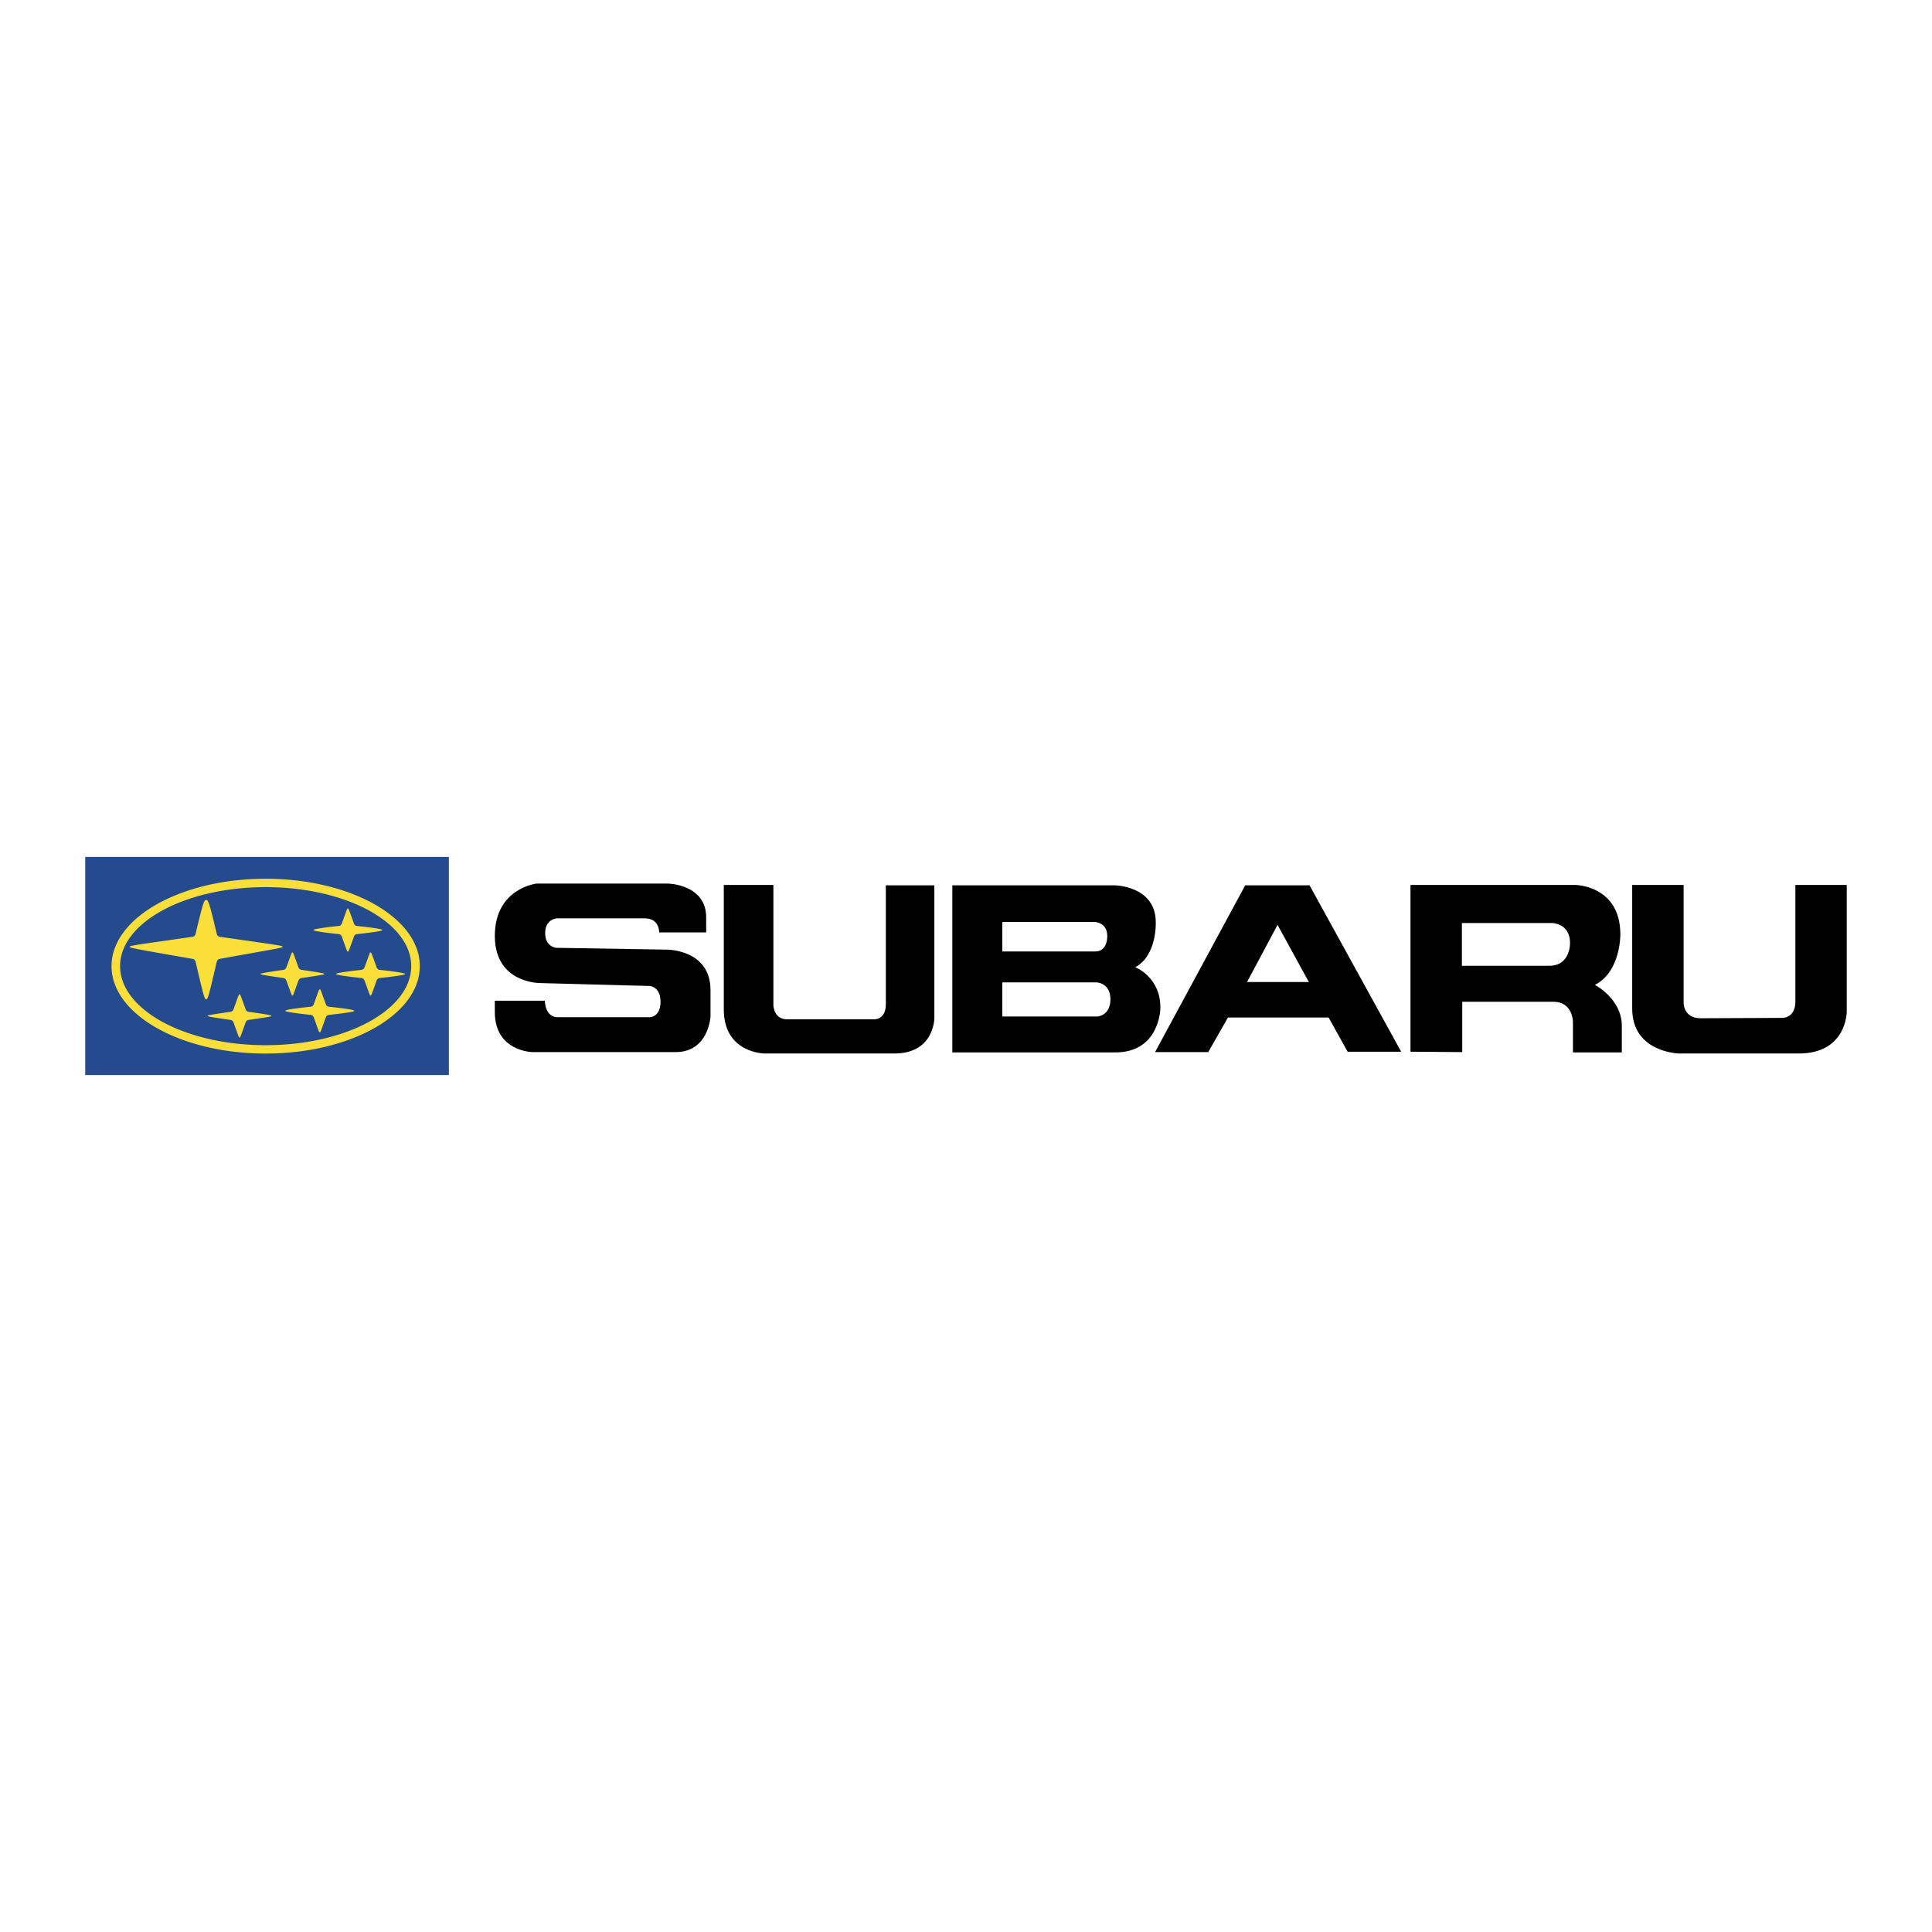
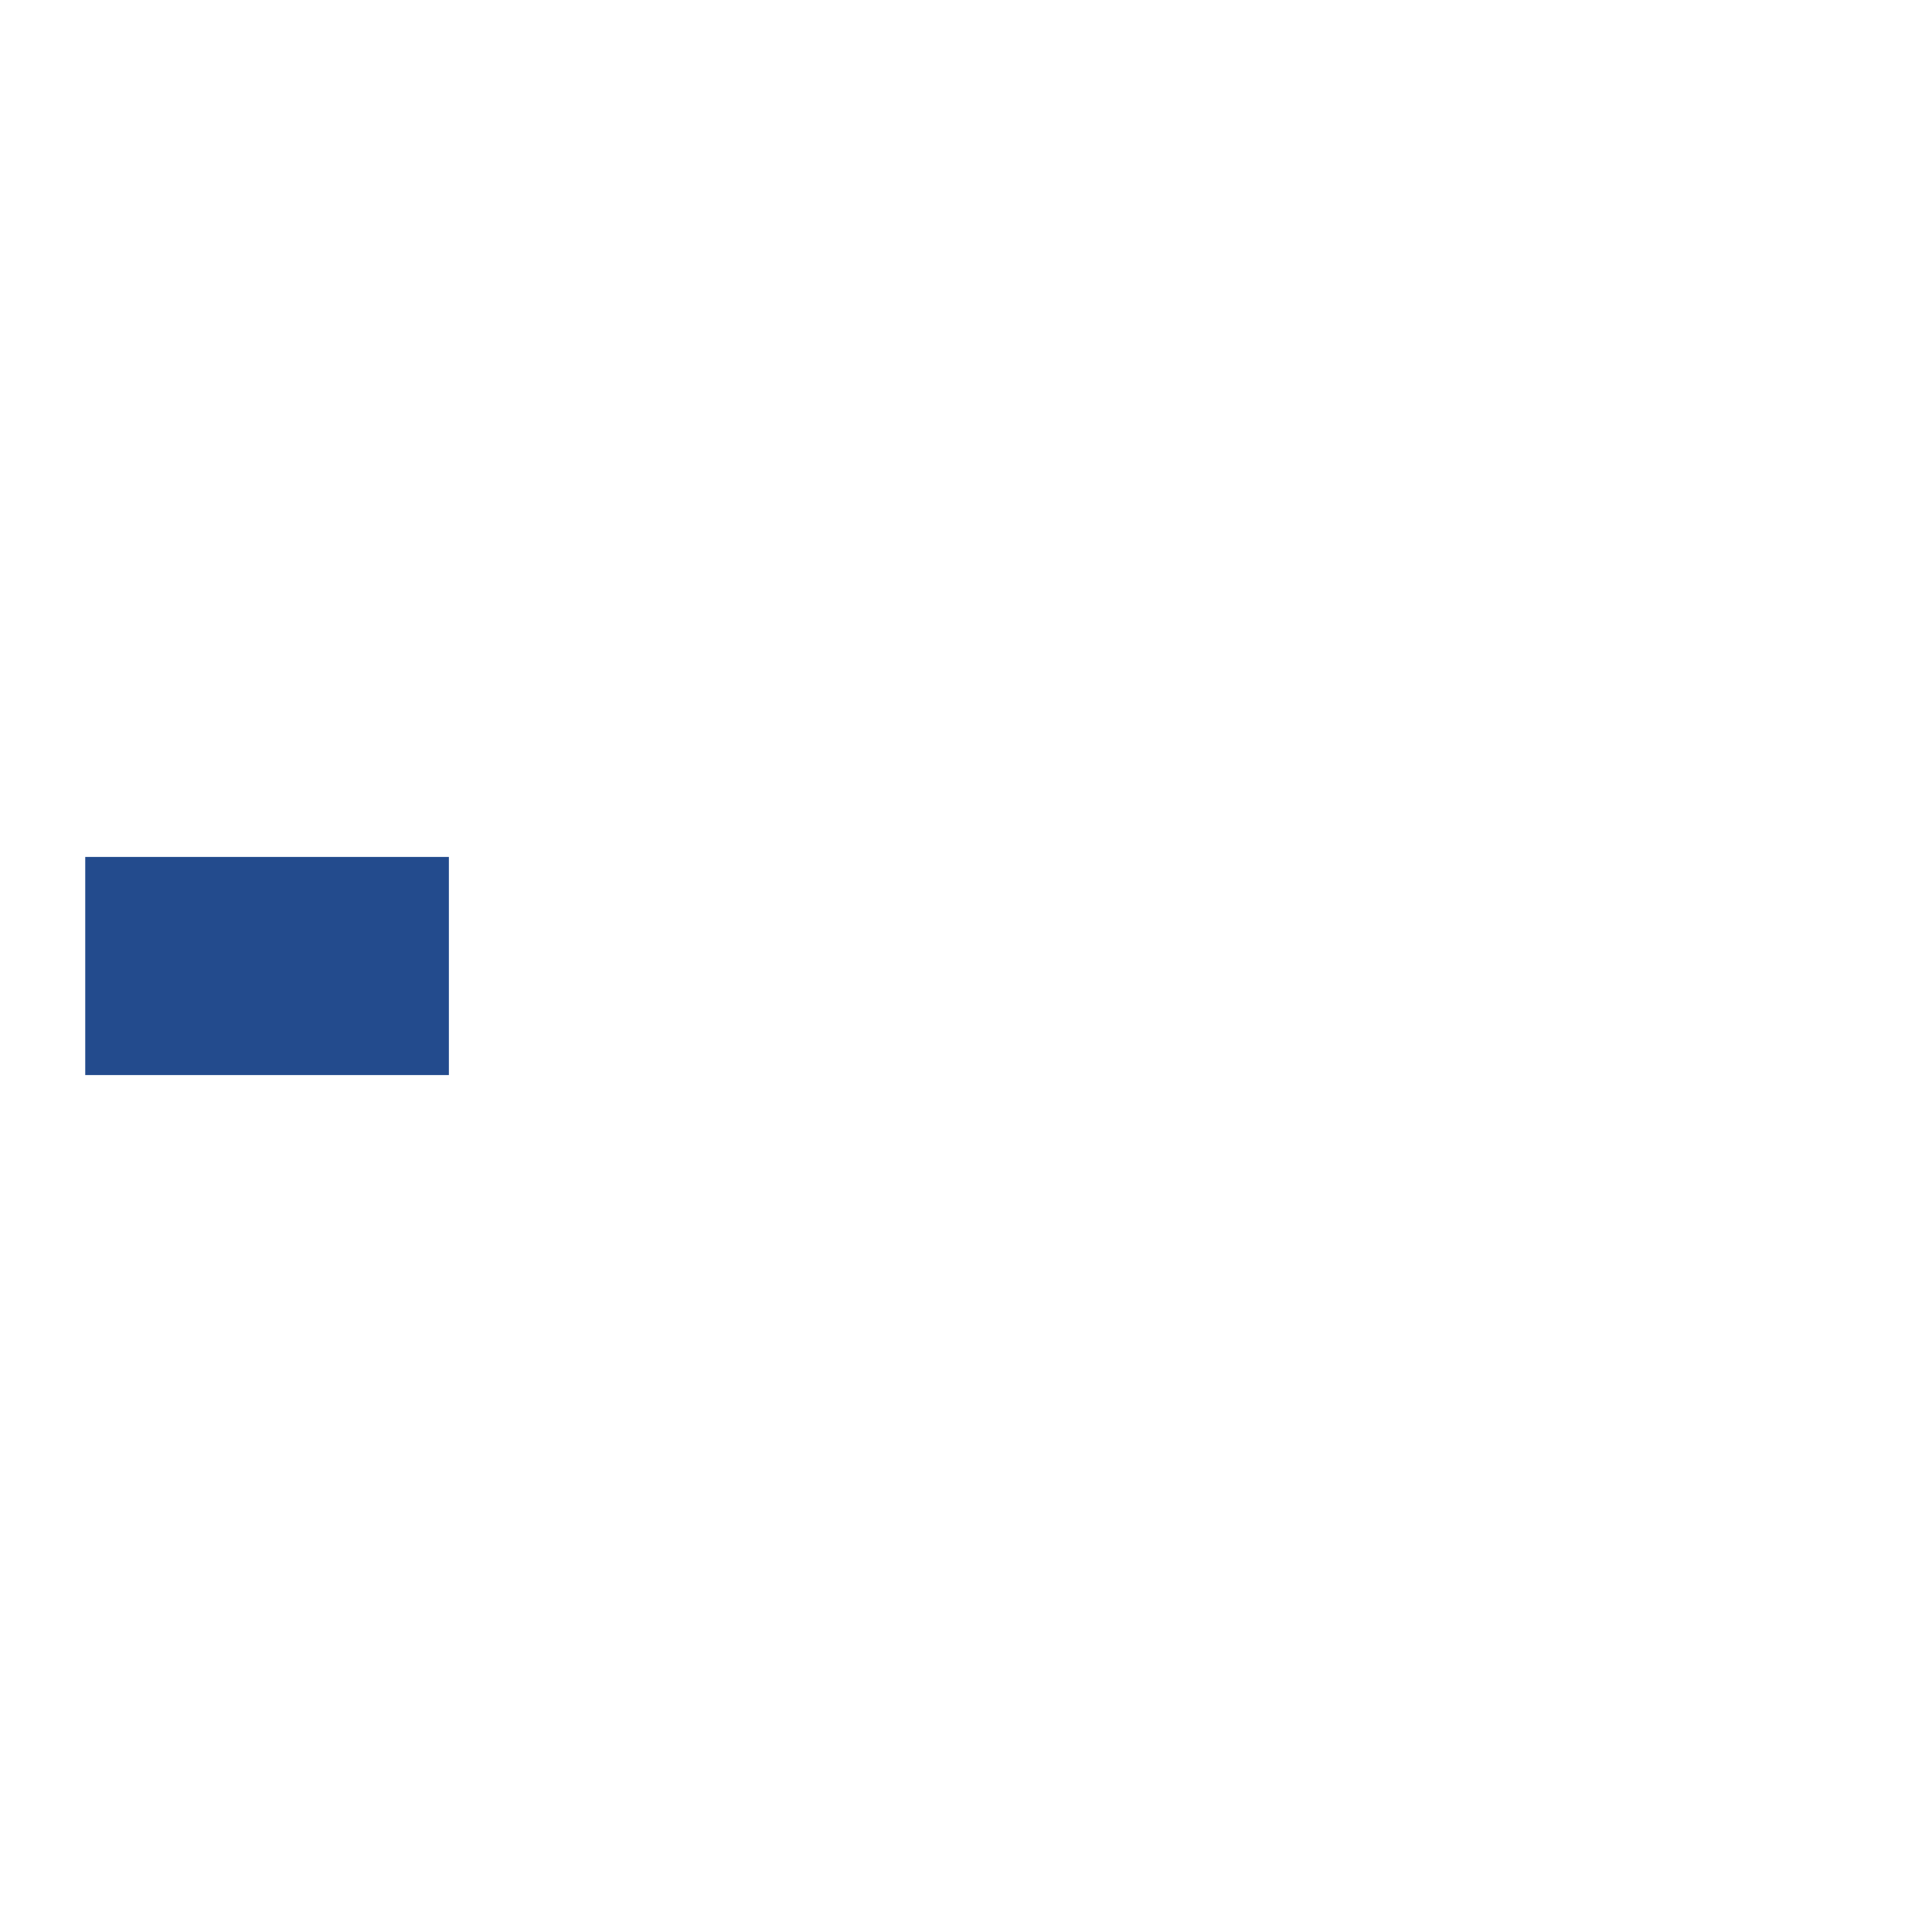
<svg xmlns="http://www.w3.org/2000/svg" width="2500" height="2500" viewBox="0 0 192.756 192.756">
  <g fill-rule="evenodd" clip-rule="evenodd">
    <path fill="#fff" d="M0 0h192.756v192.756H0V0z" />
    <path fill="#234b8d" d="M8.504 107.259h36.281V85.497H8.504v21.762z" />
-     <path d="M66.476 94.744l-10.968-.18s-1.116-.069-1.116-1.467c0-1.4 1.149-1.472 1.149-1.472h8.784c1.506 0 1.437 1.404 1.437 1.404h4.693v-1.507c0-3.299-3.797-3.367-3.797-3.367H53.532s-4.163.458-4.163 5.231c0 4.768 4.559 4.696 4.559 4.696l10.865.288c0-.002 1.107.035 1.107 1.577s-1.072 1.542-1.072 1.542h-9.177c-1.293 0-1.293-1.646-1.293-1.646h-4.99v1.143c0 3.912 3.737 3.982 3.737 3.982H67.41c3.299 0 3.478-3.552 3.478-3.552v-2.621c0-4.122-4.412-4.051-4.412-4.051zM88.381 100.197c0 1.54-1.146 1.502-1.146 1.502h-8.709c-1.334 0-1.365-1.395-1.365-1.395v-12.01h-4.948v12.402c0 4.411 4.085 4.411 4.085 4.411h12.943c3.979 0 3.979-3.518 3.979-3.518v-13.26h-4.84v11.868h.001zM113.266 96.5c2.184-1.178 2.045-4.476 2.045-4.476 0-3.658-4.094-3.693-4.094-3.693H95.014V105h16.248c4.475 0 4.51-4.413 4.51-4.413.035-3.114-2.506-4.087-2.506-4.087zM100 91.987h9.246s1.225.037 1.225 1.398c0 0 .066 1.542-1.184 1.542H100v-2.94zm9.502 9.429H100v-3.402h9.395s1.393.032 1.393 1.678c-.001 1.653-1.286 1.724-1.286 1.724zM124.234 88.331l-8.994 16.637h5.305l1.969-3.448h10.041l1.898 3.409h5.342l-9.141-16.598h-6.42zm.182 9.648l3.045-5.705 3.123 5.705h-6.168zM159.121 98.261c2.578-1.291 2.543-5.02 2.543-5.02 0-4.91-4.479-4.946-4.479-4.946h-16.461v16.634l5.166.039v-5.021h9.074c2.004 0 1.969 2.042 1.969 2.042V105h4.877v-2.651c.001-2.695-2.689-4.088-2.689-4.088zm-4.557-1.904h-8.711v-4.265h9.033s1.756.037 1.756 1.974c.001 0 .073 2.291-2.078 2.291zM179.127 88.295v11.616c0 1.68-1.291 1.644-1.291 1.644l-8.178.036c-1.682 0-1.682-1.505-1.682-1.505V88.295h-5.131v12.331c0 4.41 4.697 4.482 4.697 4.482h11.906c4.84 0 4.803-4.193 4.803-4.193v-12.62h-5.124z" />
-     <path d="M11.127 96.391c0-4.812 6.885-8.718 15.377-8.718 8.498 0 15.379 3.905 15.379 8.718 0 4.815-6.881 8.723-15.379 8.723-8.492-.001-15.377-3.908-15.377-8.723zm1.807-1.933c0 .12.86.264 6.299 1.213.159.028.257.164.298.348.774 3.313.867 3.687 1.038 3.687.173 0 .267-.373 1.041-3.687.041-.184.139-.32.295-.348 5.506-.999 6.299-1.094 6.299-1.213 0-.121-.848-.209-6.299-.998-.156-.022-.254-.164-.295-.346-.774-3.318-.868-3.322-1.041-3.322-.171 0-.264.003-1.038 3.322-.041.182-.139.323-.298.346-5.451.789-6.299.877-6.299.998zm11.56 7.576c.053-.145.149-.255.312-.277 2.148-.305 2.28-.35 2.28-.402 0-.054-.132-.103-2.28-.403-.164-.023-.26-.127-.312-.28-.481-1.343-.517-1.471-.592-1.471-.079 0-.113.128-.593 1.471-.05.153-.148.257-.315.28-2.146.301-2.278.35-2.278.403 0 .053.133.098 2.278.402.167.022.265.133.315.277.48 1.346.515 1.477.593 1.477.075 0 .111-.131.592-1.477zm5.274-4.179c.051-.15.154-.255.315-.278 2.144-.304 2.277-.355 2.277-.403 0-.052-.134-.1-2.277-.411a.382.382 0 0 1-.315-.274c-.485-1.341-.519-1.473-.592-1.473-.071 0-.108.132-.593 1.473-.056.146-.151.251-.312.274-2.146.312-2.279.359-2.279.411 0 .048.133.1 2.279.403.161.023.257.128.312.278.485 1.34.521 1.473.593 1.473.074 0 .107-.133.592-1.473zm4.936-7.218c-.074 0-.106.128-.591 1.474-.051.146-.151.257-.314.271-2.322.251-2.532.359-2.532.406 0 .051.21.16 2.532.41.163.017.264.128.314.274.485 1.347.517 1.477.591 1.477.077 0 .113-.129.597-1.477.05-.146.151-.258.312-.274 2.326-.25 2.532-.359 2.532-.41 0-.046-.206-.155-2.532-.406-.161-.014-.262-.125-.312-.271-.484-1.346-.52-1.474-.597-1.474zm2.271 4.379c-.071 0-.108.132-.595 1.473-.053.146-.151.251-.312.274-2.327.256-2.536.359-2.536.411 0 .048.209.155 2.536.403.161.019.259.128.312.278.487 1.34.524 1.473.595 1.473.073 0 .108-.133.592-1.473.048-.15.149-.26.312-.278 2.326-.248 2.53-.355 2.53-.403 0-.052-.204-.155-2.53-.411-.164-.023-.264-.128-.312-.274-.484-1.342-.52-1.473-.592-1.473zm-5.068 3.68c-.078 0-.113.125-.593 1.472-.053.148-.153.255-.313.274-2.326.244-2.536.354-2.536.409 0 .051.209.155 2.536.405.16.02.26.127.313.268.479 1.35.515 1.477.593 1.477.075 0 .108-.127.591-1.477.05-.141.15-.248.315-.268 2.324-.25 2.531-.354 2.531-.405 0-.055-.207-.165-2.531-.409-.165-.02-.265-.126-.315-.274-.483-1.347-.516-1.472-.591-1.472zm-5.403 5.584c8.022 0 14.524-3.533 14.524-7.89 0-4.348-6.502-7.88-14.524-7.88-8.021 0-14.523 3.532-14.523 7.88 0 4.357 6.502 7.89 14.523 7.89z" fill="#fadf3a" />
  </g>
</svg>